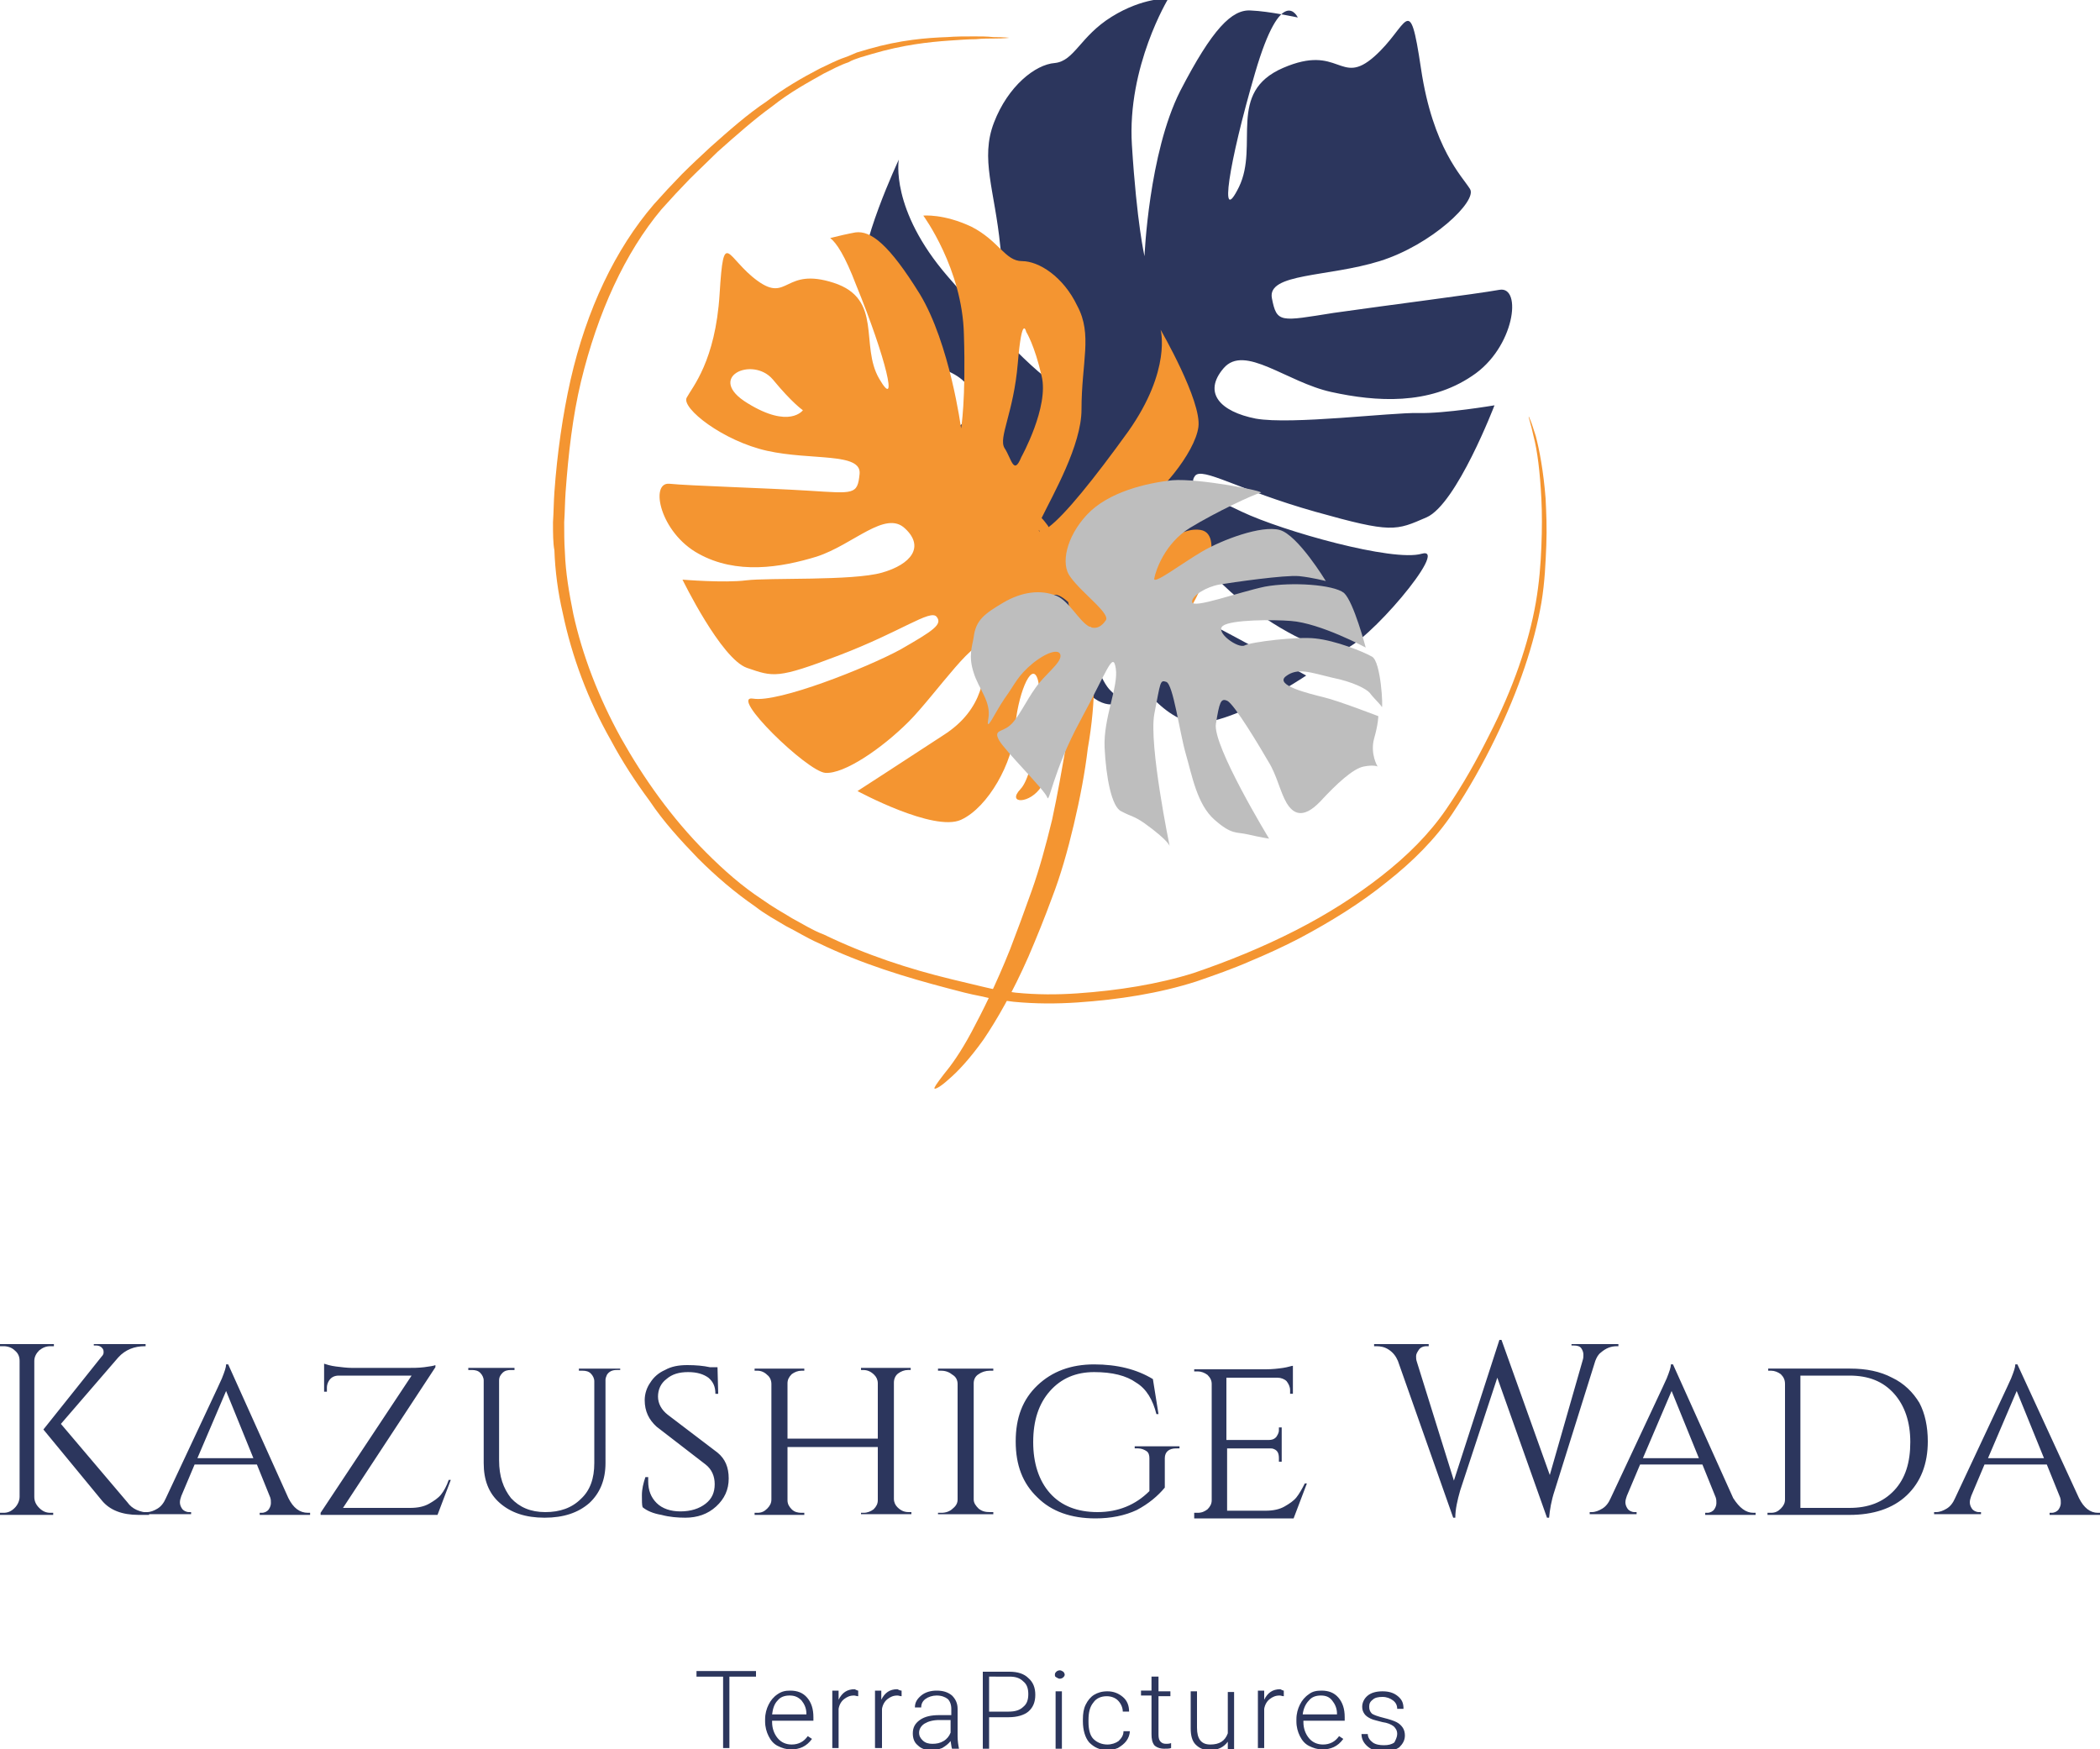
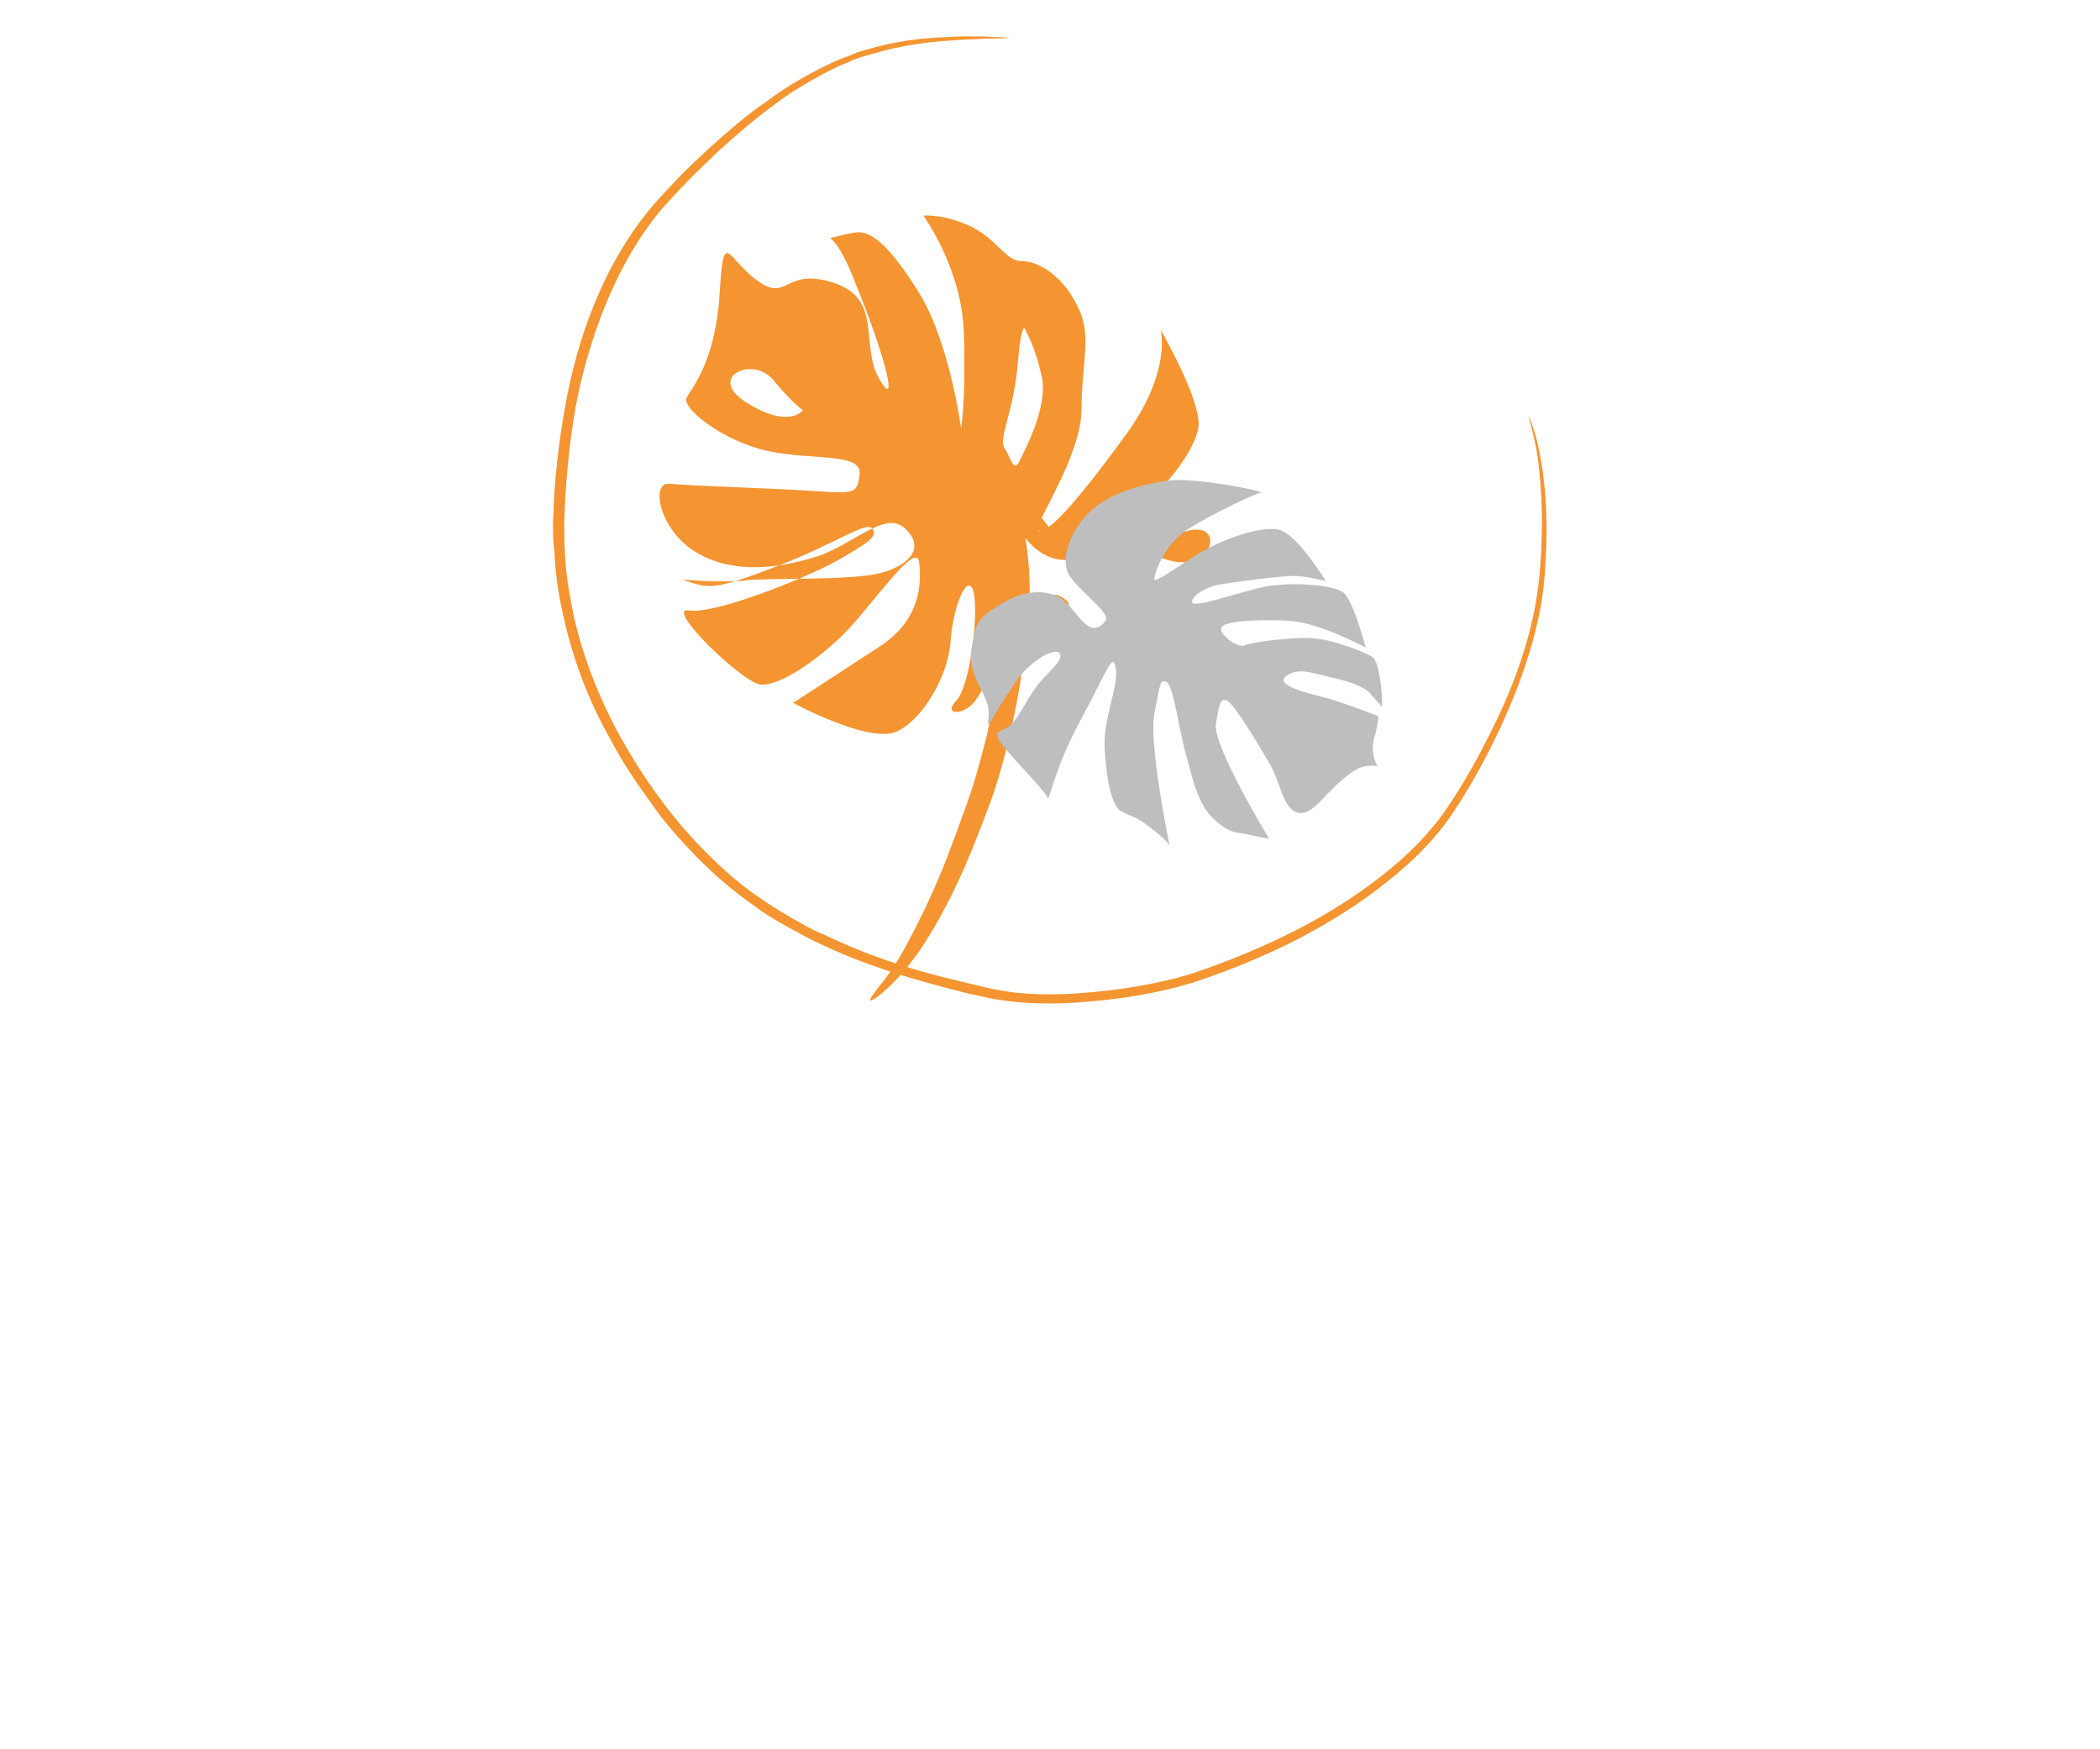
<svg xmlns="http://www.w3.org/2000/svg" version="1.1" x="0px" y="0px" width="300px" height="249.9px" viewBox="0 0 300 249.9" style="overflow:visible;enable-background:new 0 0 300 249.9;" xml:space="preserve">
  <style type="text/css">
	.st0{fill:#F49531;}
	.st1{fill:#2C365D;}
	.st2{fill:#BEBEBE;}
</style>
  <defs>
</defs>
  <g id="SvgjsG1009_1_" transform="rotate(0 154.398 80)">
    <g>
      <g>
        <path class="st0" d="M144.2,5.4c0,0-0.7,0.1-2.1,0.1c-0.7,0-1.7,0-2.7,0.1c-1.1,0-2.3,0.1-3.8,0.2c-2.9,0.2-6.6,0.6-11,1.9     l-1.7,0.5c-0.6,0.2-1.2,0.4-1.7,0.7c-1.2,0.4-2.3,1-3.5,1.6c-2.3,1.3-4.9,2.7-7.4,4.7c-2.5,1.8-5.1,4.1-7.8,6.5     c-1.3,1.3-2.6,2.5-4,3.9l-2,2.1l-2,2.2c-5.2,6.2-9.1,14.7-11.5,24.6c-1.2,5-1.8,10.3-2.2,15.8c-0.1,1.4-0.1,2.8-0.2,4.3     c0,1.5,0,2.8,0.1,4.3c0.1,2.9,0.6,5.8,1.2,8.8c1.3,5.9,3.6,11.9,6.8,17.7c3.2,5.7,7.2,11.4,12.2,16.4c2.5,2.5,5.1,4.8,8,6.7     c1.4,1,2.8,1.8,4.3,2.7c1.5,0.8,2.9,1.7,4.5,2.3c6,2.9,12.1,4.9,18.3,6.4c1.6,0.4,3,0.7,4.6,1.1c1.6,0.4,3,0.6,4.5,0.8     c3,0.3,5.9,0.3,8.8,0.1c5.8-0.4,11.5-1.3,16.6-2.9c5-1.7,9.9-3.7,14.6-6.1c4.5-2.3,8.6-4.9,12.3-7.8c3.7-2.9,6.8-6,9.2-9.5     s4.4-7.1,6.1-10.5c3.5-6.8,5.7-13.3,6.7-19c0.5-2.9,0.7-5.5,0.8-8.1c0.1-2.4,0.1-4.7,0-6.7c-0.2-4-0.6-7-1.1-8.9     c-0.4-1.9-0.8-2.9-0.7-2.9c0,0,0.1,0.2,0.3,0.7c0.2,0.5,0.4,1.2,0.7,2.1c0.5,1.9,1.1,5,1.4,8.9c0.1,2,0.2,4.3,0.1,6.7     c-0.1,2.4-0.2,5.2-0.7,8.2c-1,5.8-3.2,12.4-6.6,19.4c-1.7,3.5-3.7,7.1-6.1,10.7c-2.4,3.6-5.7,6.9-9.4,9.8c-3.7,3-7.9,5.6-12.4,8     c-2.3,1.2-4.7,2.3-7.1,3.3c-2.5,1.1-5.1,2-7.7,2.9c-5.3,1.7-11.1,2.6-17,3c-3,0.2-6,0.2-9.1-0.1c-1.6-0.2-3.1-0.4-4.7-0.8     c-1.6-0.3-3.1-0.7-4.6-1.1c-6.1-1.6-12.4-3.5-18.6-6.5c-1.6-0.7-3-1.6-4.6-2.4c-1.5-0.9-3-1.7-4.4-2.8c-2.9-2-5.6-4.3-8.2-6.9     c-2.5-2.6-4.9-5.2-6.9-8.2c-2-2.7-3.9-5.6-5.5-8.6c-3.3-5.8-5.6-12-6.9-18.2c-0.7-3-1.1-6.1-1.2-9c-0.2-1-0.2-2.5-0.2-4     c0.1-1.5,0.1-2.9,0.2-4.3c0.4-5.6,1.2-11.1,2.3-16c2.3-10.1,6.4-18.7,11.9-25.1l2-2.2l2-2.1c1.4-1.4,2.7-2.6,4.1-3.9     c2.7-2.4,5.3-4.7,8-6.5c2.5-1.9,5.1-3.4,7.6-4.7c1.3-0.6,2.4-1.2,3.6-1.6c0.6-0.2,1.2-0.5,1.7-0.7l1.7-0.5     c4.5-1.3,8.3-1.6,11.2-1.7c1.3-0.1,2.5-0.1,3.9-0.1c0.9,0,1.8,0,2.7,0.1C143.5,5.3,144.2,5.4,144.2,5.4z" />
-         <path class="st1" d="M150.8,66.6c0,0-1-1.9-6.2,5.8c-5.2,7.8-13.1,2.8-15.8-0.1c-2.8-2.9-8.5-13.7-4.2-14.8     c4.5-1.1,9.4,4.9,12.3,3.4c3-1.6,3.3-5.7-1.3-7.8c-4.6-2-11.4-8.7-12.3-13.1s5.1-17.2,5.1-17.2s-1.3,7.1,7,16.7     c8.3,9.6,15.1,16.3,16.6,15.7c1.6-0.6-8.4-11.9-9.1-20c-0.8-8.1-2.9-12.5-0.9-17.7s5.9-8.3,8.7-8.5c2.8-0.3,3.6-3.8,8.1-6.6     c4.5-2.8,8.1-2.6,8.1-2.6s-5.9,9.7-5.2,20.9c0.7,11.2,1.8,15.9,1.8,15.9s0.6-14.7,5.1-23.6c4.6-8.9,7.4-11.7,10.1-11.5     c2.6,0.1,6.7,1,6.7,1s-2.3-5.1-6.1,7.9c-3.8,13-5.2,22.2-2.3,16.3c2.9-6-1.8-13.5,6.3-17s8.1,2.7,13-1.6s5-9.7,6.7,1.7     s5.9,15.4,7,17.2c1.1,1.7-5.5,8-12.9,10.3c-7.4,2.3-16.1,1.7-15.4,5.3c0.7,3.6,1.2,3.3,8.8,2.1c7.7-1.1,20.4-2.7,23.7-3.3     c3.3-0.6,2.2,8.3-3.9,12.3c-6.2,4.2-13.7,3.7-20.1,2.3c-6.4-1.4-12.4-6.9-15.4-3.4c-3,3.5-0.5,6.2,4.6,7.2     c5.1,0.9,19.4-0.9,23.2-0.8s10.9-1.1,10.9-1.1s-5.4,14.1-9.7,16c-4.4,1.9-4.9,2.3-15.9-0.8c-11-3.1-16.2-6.5-17.2-5.1     c-1,1.4,0.8,2.3,6.7,5.1s21.6,7.2,25.7,6c4.2-1.2-8.1,13.2-11.3,13.7c-3.2,0.5-10-3.3-15-7.4c-5-4.1-13.7-14.9-13.8-11     c-0.1,3.9,0.8,9.9,8.2,13.8c7.4,3.9,15.4,8.3,15.4,8.3s-12.3,8.3-17.2,6.5c-4.9-1.7-9.7-8.9-10.5-14.6c-0.8-5.6-3.9-11.5-4.7-8.4     c-0.8,3.1,1.7,16.1,4.5,18.7c2.7,2.4-1.5,2.8-3.6-0.2c-2.2-3-7.5-9.5-7.8-14c-0.3-4.6,0.9-12.4,2.6-14.4     C151.7,68.4,150.8,66.6,150.8,66.6L150.8,66.6z" />
-         <path class="st0" d="M171.5,75.7c-3.8-0.6-7.5,4.8-10.1,3.7c-2.6-1.1-3.1-4.6,0.5-6.5c3.6-1.9,8.8-8.2,9.3-11.9     c0.5-3.7-5.4-13.9-5.4-13.9s1.6,5.7-4.6,14.5c-4.9,6.8-9.1,12-11.4,13.7l-0.1-0.2c-0.3-0.4-0.6-0.8-0.9-1.1     c1.6-3.3,5.7-10.4,5.7-15.5c0-6.8,1.6-10.7-0.6-14.8c-2-4.2-5.5-6.4-7.9-6.4c-2.4,0-3.3-2.9-7.2-4.9c-4-1.9-6.9-1.6-6.9-1.6     s5.6,7.6,5.8,17c0.3,9.3-0.4,13.4-0.4,13.4s-1.6-12.1-5.9-19.2c-4.4-7.1-7-9.1-9.2-8.8c-1.1,0.2-2.4,0.5-3.6,0.8     c0.9,0.7,2.1,2.5,3.7,6.7c4.3,10.5,6.1,18.2,3.3,13.4s0.6-11.4-6.5-13.7c-7.1-2.3-6.5,2.9-10.9-0.3c-4.4-3.2-4.8-7.8-5.4,1.9     c-0.6,9.6-3.9,13.3-4.7,14.8c-0.8,1.5,5.2,6.2,11.5,7.6c6.3,1.4,13.5,0.2,13.2,3.3c-0.3,3-0.8,2.8-7.2,2.4     c-6.4-0.4-17.1-0.7-20-1c-2.8-0.2-1.3,7,4.2,10c5.4,3,11.7,2,16.9,0.4c5.2-1.7,9.8-6.7,12.6-4c2.8,2.6,0.9,5.1-3.3,6.3     c-4.2,1.2-16.2,0.7-19.4,1.1c-3.1,0.4-9.1-0.1-9.1-0.1s5.5,11.3,9.2,12.6c3.8,1.3,4.3,1.6,13.2-1.8c8.9-3.4,13-6.6,13.9-5.5     c0.9,1.1-0.5,2-5.2,4.7c-4.8,2.6-17.4,7.6-21,7c-3.6-0.6,7.7,10.4,10.3,10.6c2.7,0.2,8.1-3.5,11.9-7.3     c3.8-3.8,10.3-13.4,10.7-10.2c0.4,3.2,0.1,8.4-5.7,12.1c-5.8,3.8-12.3,8-12.3,8s10.9,5.9,14.8,4.1s7.4-8.2,7.7-12.9     s2.3-9.8,3.2-7.3c0.9,2.5-0.3,13.6-2.4,15.8c-2.1,2.2,1.4,2.2,3-0.4c0.9-1.4,2.2-3.6,3.5-5.9v0.1c-0.6,3.4-1.2,6.9-2,10.6     c-0.9,3.7-1.8,7-2.9,10.1c-1.1,3.1-2.1,5.8-3.1,8.4c-2,5-3.9,8.8-5.5,11.8s-3,4.9-4,6.1c-1,1.3-1.4,1.9-1.3,2     c0.1,0.1,0.8-0.2,2-1.3c1.3-1.1,3-2.9,5-5.7c1.9-2.8,4.2-6.8,6.4-11.8c1.2-2.8,2.3-5.5,3.4-8.5c1.2-3.1,2.2-6.6,3.1-10.4     c0.9-3.8,1.6-7.5,2-10.9c0.6-3.4,0.9-6.7,0.9-9.8c0-2.5-0.2-5.1-0.6-7.6l0.1,0.1c5,6.1,11.1,1.4,13.2-1.3     C171.3,85.8,175.3,76.3,171.5,75.7L171.5,75.7z M106.8,57.6c-6.1-3.7,0.7-6.8,3.6-3.4c2.8,3.4,4.3,4.4,4.3,4.4     S112.8,61.3,106.8,57.6z M143.5,64c-0.9-1.5,1.3-5,1.9-12.1c0.6-7.2,1.2-4.5,1.2-4.5s1.2,1.9,2.2,6.3c1.1,4.4-2.9,11.6-2.9,11.6     C144.8,68,144.5,65.5,143.5,64z M148.4,75.7c0.1,0.1,0.1,0.2,0.1,0.3C148.5,76,148.4,75.8,148.4,75.7z M150.3,85.2     c0,0,0.4-0.9,2.3,0.8c0.5,2.3,0.8,4.8,0.9,7.1c-0.6-2.2-1.4-4.2-2.2-5C149.7,86.7,150.3,85.2,150.3,85.2L150.3,85.2z" />
+         <path class="st0" d="M171.5,75.7c-3.8-0.6-7.5,4.8-10.1,3.7c-2.6-1.1-3.1-4.6,0.5-6.5c3.6-1.9,8.8-8.2,9.3-11.9     c0.5-3.7-5.4-13.9-5.4-13.9s1.6,5.7-4.6,14.5c-4.9,6.8-9.1,12-11.4,13.7l-0.1-0.2c-0.3-0.4-0.6-0.8-0.9-1.1     c1.6-3.3,5.7-10.4,5.7-15.5c0-6.8,1.6-10.7-0.6-14.8c-2-4.2-5.5-6.4-7.9-6.4c-2.4,0-3.3-2.9-7.2-4.9c-4-1.9-6.9-1.6-6.9-1.6     s5.6,7.6,5.8,17c0.3,9.3-0.4,13.4-0.4,13.4s-1.6-12.1-5.9-19.2c-4.4-7.1-7-9.1-9.2-8.8c-1.1,0.2-2.4,0.5-3.6,0.8     c0.9,0.7,2.1,2.5,3.7,6.7c4.3,10.5,6.1,18.2,3.3,13.4s0.6-11.4-6.5-13.7c-7.1-2.3-6.5,2.9-10.9-0.3c-4.4-3.2-4.8-7.8-5.4,1.9     c-0.6,9.6-3.9,13.3-4.7,14.8c-0.8,1.5,5.2,6.2,11.5,7.6c6.3,1.4,13.5,0.2,13.2,3.3c-0.3,3-0.8,2.8-7.2,2.4     c-6.4-0.4-17.1-0.7-20-1c-2.8-0.2-1.3,7,4.2,10c5.4,3,11.7,2,16.9,0.4c5.2-1.7,9.8-6.7,12.6-4c2.8,2.6,0.9,5.1-3.3,6.3     c-4.2,1.2-16.2,0.7-19.4,1.1c-3.1,0.4-9.1-0.1-9.1-0.1c3.8,1.3,4.3,1.6,13.2-1.8c8.9-3.4,13-6.6,13.9-5.5     c0.9,1.1-0.5,2-5.2,4.7c-4.8,2.6-17.4,7.6-21,7c-3.6-0.6,7.7,10.4,10.3,10.6c2.7,0.2,8.1-3.5,11.9-7.3     c3.8-3.8,10.3-13.4,10.7-10.2c0.4,3.2,0.1,8.4-5.7,12.1c-5.8,3.8-12.3,8-12.3,8s10.9,5.9,14.8,4.1s7.4-8.2,7.7-12.9     s2.3-9.8,3.2-7.3c0.9,2.5-0.3,13.6-2.4,15.8c-2.1,2.2,1.4,2.2,3-0.4c0.9-1.4,2.2-3.6,3.5-5.9v0.1c-0.6,3.4-1.2,6.9-2,10.6     c-0.9,3.7-1.8,7-2.9,10.1c-1.1,3.1-2.1,5.8-3.1,8.4c-2,5-3.9,8.8-5.5,11.8s-3,4.9-4,6.1c-1,1.3-1.4,1.9-1.3,2     c0.1,0.1,0.8-0.2,2-1.3c1.3-1.1,3-2.9,5-5.7c1.9-2.8,4.2-6.8,6.4-11.8c1.2-2.8,2.3-5.5,3.4-8.5c1.2-3.1,2.2-6.6,3.1-10.4     c0.9-3.8,1.6-7.5,2-10.9c0.6-3.4,0.9-6.7,0.9-9.8c0-2.5-0.2-5.1-0.6-7.6l0.1,0.1c5,6.1,11.1,1.4,13.2-1.3     C171.3,85.8,175.3,76.3,171.5,75.7L171.5,75.7z M106.8,57.6c-6.1-3.7,0.7-6.8,3.6-3.4c2.8,3.4,4.3,4.4,4.3,4.4     S112.8,61.3,106.8,57.6z M143.5,64c-0.9-1.5,1.3-5,1.9-12.1c0.6-7.2,1.2-4.5,1.2-4.5s1.2,1.9,2.2,6.3c1.1,4.4-2.9,11.6-2.9,11.6     C144.8,68,144.5,65.5,143.5,64z M148.4,75.7c0.1,0.1,0.1,0.2,0.1,0.3C148.5,76,148.4,75.8,148.4,75.7z M150.3,85.2     c0,0,0.4-0.9,2.3,0.8c0.5,2.3,0.8,4.8,0.9,7.1c-0.6-2.2-1.4-4.2-2.2-5C149.7,86.7,150.3,85.2,150.3,85.2L150.3,85.2z" />
        <path class="st2" d="M157.9,88.7c0,0-0.9,1.5-2.3,0.8s-2.9-3.7-4.7-4.4c-2.2-0.9-4.9-0.6-7.6,1c-2.7,1.6-3.9,2.5-4.2,4.9     c-0.2,1.3-0.8,2.7,0,5.1c0.7,2.3,2.5,4.1,2.1,6.5c-0.4,2.3,0.8-0.6,2.3-2.8c1.6-2.2,1.8-3.2,4.1-5.1c2.3-1.8,3.9-2,3.9-1     c0,1.1-2.3,2.7-3.6,4.6c-1.3,1.8-2.5,4.4-3.6,5.3c-1.1,1-2.4,0.6-1.6,2.1s6.6,7.2,6.9,8.2c0.3,1,0.8-3.7,4.7-10.9     s4.7-10.1,5.1-7.5c0.4,2.6-1.8,7.1-1.6,11.3c0.2,4.2,1,8.5,2.4,9.1c1.5,0.8,1.7,0.6,3.3,1.7c3.6,2.6,3.6,3.3,3.6,3.3     s-3-14.5-2.2-18.9c0.9-4.6,0.8-4.9,1.7-4.6c1,0.3,1.9,7.2,2.8,10.3c0.9,3.1,1.6,7.2,4.1,9.4c2.5,2.2,3.1,1.7,4.8,2.1     c1.7,0.4,3,0.6,3,0.6s-8.1-13.3-7.6-16.4c0.5-3.1,0.7-3.7,1.6-3.3c1,0.4,4.8,6.8,5.9,8.7c1.2,1.9,1.7,4.4,2.6,5.9     c0.9,1.5,2.3,2.4,4.8-0.2c2.4-2.6,4.7-4.7,6.2-5c1.5-0.3,2,0,2,0s-1.1-1.8-0.5-4c0.6-2.1,0.6-3.2,0.6-3.2s-5.7-2.2-7.8-2.7     c-2-0.5-7.1-1.7-5.4-3c1.7-1.3,3.6-0.5,6.6,0.2c3,0.6,4.9,1.6,5.4,2.2c0.5,0.7,1.6,1.7,1.7,2c0.2,0.3-0.1-6.5-1.4-7.2     c-1.2-0.7-5.2-2.3-8.1-2.6c-2.5-0.3-9.2,0.5-10.1,1c-0.9,0.5-4.3-1.9-3.1-2.8s7.2-0.9,9.7-0.7c4.2,0.3,10.7,3.8,10.7,3.8     s-1.7-6.5-3.1-7.8c-1.5-1.2-7.5-1.6-11.3-0.9c-3.8,0.8-10.3,3.2-10.4,2.2c-0.1-0.9,2.1-2.2,3.9-2.5c1.8-0.3,9.4-1.4,11.4-1.2     c1.9,0.2,3.8,0.7,3.8,0.7s-4-6.6-6.6-7.3c-2.6-0.7-8.2,1.4-11.1,3.1c-2.9,1.7-7.1,4.9-6.8,3.8c0.2-1.1,1.5-5,5.1-7.2     s9.3-4.9,10.1-5c0.9-0.2-8.8-2.1-12.6-1.8c-3.8,0.4-9.2,1.7-12.2,4.9c-3,3.2-3.8,7.1-2.4,8.9C154.6,84.8,158.9,87.8,157.9,88.7     L157.9,88.7z" />
      </g>
    </g>
  </g>
  <g id="SvgjsG1011_1_" transform="rotate(0 154.398 210.133)">
-     <path class="st1" d="M7.2,216.1L7.2,216.1h0.4v0.3H0v-0.3h0.5l0,0c0.6,0,1.1-0.2,1.6-0.7l0,0l0,0c0.4-0.4,0.7-1,0.7-1.6l0,0v-19.4   l0,0c0-0.6-0.2-1.1-0.7-1.5l0,0l0,0c-0.4-0.4-1-0.6-1.6-0.6l0,0H0V192h7.7v0.3H7.2l0,0c-0.6,0-1.1,0.2-1.6,0.6l0,0l0,0   c-0.4,0.4-0.7,0.9-0.7,1.5l0,0v19.4l0,0c0,0.6,0.2,1.1,0.7,1.6l0,0l0,0C6.1,215.9,6.6,216.1,7.2,216.1z M21.3,216.1v0.3h-1.5l0,0   c-2.4,0-4.1-0.7-5.2-2l0,0l-8.4-10.2l8.3-10.4l0,0c0.2-0.2,0.3-0.4,0.3-0.6l0,0l0,0c0-0.2,0-0.3-0.1-0.5l0,0l0,0   c-0.2-0.3-0.5-0.5-1-0.5l0,0h-0.3V192h7.4v0.3h-0.1l0,0c-1.5,0-2.8,0.5-3.8,1.6l0,0l-8.2,9.5l9.5,11.2l0,0   C18.9,215.6,20,216,21.3,216.1L21.3,216.1z M44,216.1L44,216.1h0.3v0.3h-7.2v-0.3h0.3l0,0c0.4,0,0.8-0.2,1-0.5l0,0l0,0   c0.2-0.3,0.3-0.6,0.3-0.9l0,0l0,0c0-0.3,0-0.5-0.1-0.8l0,0l-1.9-4.7h-8.9l-1.9,4.5l0,0c-0.1,0.3-0.2,0.6-0.2,0.9l0,0l0,0   c0,0.3,0.1,0.6,0.3,0.9l0,0l0,0c0.2,0.3,0.6,0.5,1,0.5l0,0h0.3v0.3h-6.7v-0.3H21l0,0c0.5,0,1-0.2,1.5-0.5l0,0l0,0   c0.5-0.3,0.9-0.8,1.2-1.5l0,0l0,0c5.1-10.9,7.8-16.6,8-17.1l0,0l0,0c0.4-1,0.6-1.6,0.6-2l0,0h0.3l8.6,19.1l0,0   C41.9,215.4,42.8,216.1,44,216.1z M32.3,198.7l-4.1,9.6h8L32.3,198.7z M46.7,198.2L46.7,198.2v0.6h-0.4v-4l0,0   c0.3,0.1,0.9,0.3,1.7,0.4l0,0l0,0c0.8,0.1,1.6,0.2,2.3,0.2l0,0h8l0,0c0.7,0,1.5,0,2.3-0.1l0,0l0,0c0.8-0.1,1.4-0.2,1.6-0.3l0,0v0.3   L49,215.4h9.6l0,0c1.1,0,2-0.2,2.7-0.6l0,0l0,0c0.7-0.4,1.3-0.8,1.7-1.3l0,0l0,0c0.4-0.5,0.8-1.2,1.1-2.1l0,0h0.3l-1.9,5H45.8v-0.3   l13-19.6H48.4l0,0c-0.7,0-1.2,0.3-1.5,0.9l0,0l0,0C46.8,197.6,46.7,197.9,46.7,198.2z M88.6,195.4v0.3h-0.5l0,0   c-0.6,0-1.1,0.2-1.4,0.7l0,0l0,0c-0.1,0.2-0.2,0.5-0.2,0.7l0,0V209l0,0c0,2.4-0.8,4.3-2.3,5.7l0,0l0,0c-1.6,1.4-3.7,2.1-6.4,2.1   l0,0l0,0c-2.7,0-4.8-0.7-6.4-2.1l0,0l0,0c-1.6-1.4-2.3-3.3-2.3-5.7l0,0v-11.8l0,0c0-0.4-0.2-0.8-0.5-1.1l0,0l0,0   c-0.3-0.3-0.7-0.4-1.2-0.4l0,0h-0.5v-0.3h6.6v0.3h-0.5l0,0c-0.5,0-0.9,0.1-1.2,0.4l0,0l0,0c-0.3,0.3-0.5,0.6-0.5,1.1l0,0v11.4l0,0   c0,2.3,0.6,4,1.7,5.4l0,0l0,0c1.2,1.3,2.8,2,4.9,2l0,0l0,0c2.1,0,3.8-0.6,5.1-1.9l0,0l0,0c1.3-1.2,1.9-2.9,1.9-5.1l0,0v-11.7l0,0   c0-0.4-0.2-0.8-0.5-1.1l0,0l0,0c-0.3-0.3-0.7-0.4-1.2-0.4l0,0h-0.5v-0.3H88.6z M91.8,215.3L91.8,215.3L91.8,215.3   c-0.1-0.3-0.1-0.9-0.1-1.7l0,0l0,0c0-0.9,0.2-1.7,0.5-2.6l0,0h0.4l0,0c0,0.2,0,0.4,0,0.6l0,0l0,0c0,1.3,0.4,2.3,1.2,3.1l0,0l0,0   c0.8,0.8,2,1.2,3.4,1.2l0,0l0,0c1.5,0,2.7-0.4,3.6-1.1l0,0l0,0c0.9-0.7,1.3-1.6,1.3-2.8l0,0l0,0c0-1.1-0.4-2.1-1.3-2.8l0,0l-7-5.4   l0,0c-1.1-1-1.7-2.2-1.7-3.8l0,0l0,0c0-0.9,0.3-1.8,0.8-2.5l0,0l0,0c0.5-0.8,1.2-1.4,2.1-1.8l0,0l0,0c0.9-0.5,1.9-0.7,3.2-0.7l0,0   l0,0c1.2,0,2.3,0.1,3.2,0.3l0,0h1.1l0.1,3.8h-0.4l0,0c0-1-0.3-1.7-1-2.3l0,0l0,0c-0.7-0.5-1.6-0.8-2.9-0.8l0,0l0,0   c-1.3,0-2.3,0.3-3.1,1l0,0l0,0c-0.8,0.6-1.2,1.5-1.2,2.5l0,0l0,0c0,1,0.5,1.9,1.4,2.6l0,0l7.1,5.4l0,0c1.1,0.9,1.6,2.1,1.6,3.7l0,0   l0,0c0,1.6-0.6,2.9-1.8,4l0,0l0,0c-1.2,1.1-2.7,1.6-4.4,1.6l0,0l0,0c-1.1,0-2.3-0.1-3.4-0.4l0,0l0,0   C93.3,216.2,92.4,215.8,91.8,215.3z M123,216.1h0.4l0,0c0.5,0,1-0.2,1.4-0.5l0,0l0,0c0.4-0.4,0.6-0.8,0.6-1.3l0,0v-7.6h-12.9v7.6   l0,0c0,0.5,0.2,0.9,0.6,1.3l0,0l0,0c0.4,0.4,0.9,0.5,1.4,0.5l0,0h0.4v0.3h-7.1v-0.3h0.4l0,0c0.6,0,1-0.2,1.4-0.6l0,0l0,0   c0.4-0.4,0.6-0.8,0.6-1.3l0,0v-16.5l0,0c0-0.5-0.2-1-0.6-1.3l0,0l0,0c-0.4-0.4-0.9-0.6-1.4-0.6l0,0h-0.4v-0.3h7.1v0.3h-0.4l0,0   c-0.5,0-1,0.2-1.4,0.5l0,0l0,0c-0.4,0.4-0.6,0.8-0.6,1.3l0,0v7.9h12.9v-7.9l0,0c0-0.5-0.2-0.9-0.5-1.2l0,0l0,0   c-0.5-0.5-1-0.7-1.6-0.7l0,0H123v-0.3h7.1v0.3h-0.4l0,0c-0.5,0-1,0.2-1.4,0.5l0,0l0,0c-0.4,0.3-0.6,0.8-0.6,1.3l0,0v16.6l0,0   c0,0.5,0.2,0.9,0.5,1.2l0,0l0,0c0.5,0.5,1,0.7,1.6,0.7l0,0h0.4v0.3H123V216.1z M134,216.1h0.5l0,0c0.6,0,1.2-0.2,1.6-0.6l0,0l0,0   c0.5-0.4,0.7-0.8,0.7-1.3l0,0v-16.5l0,0c0-0.5-0.2-1-0.7-1.3l0,0l0,0c-0.5-0.4-1-0.6-1.7-0.6l0,0H134v-0.3h7.9v0.3h-0.5l0,0   c-0.6,0-1.2,0.2-1.6,0.5l0,0l0,0c-0.5,0.3-0.7,0.8-0.7,1.3l0,0v16.6l0,0c0,0.5,0.3,0.9,0.7,1.3l0,0l0,0c0.5,0.4,1,0.5,1.6,0.5l0,0   h0.5l0,0.3H134V216.1z M156.5,216.9L156.5,216.9c-3.5,0-6.3-1-8.3-3l0,0l0,0c-2.1-2-3.1-4.6-3.1-8l0,0l0,0c0-3.4,1-6,3.1-8l0,0l0,0   c2.1-2,4.8-3,8.1-3l0,0l0,0c3.3,0,6.1,0.7,8.4,2.1l0,0l0.8,5h-0.3l0,0c-0.5-2-1.4-3.6-2.9-4.5l0,0l0,0c-1.4-1-3.4-1.5-6-1.5l0,0   l0,0c-2.6,0-4.7,0.9-6.3,2.7l0,0l0,0c-1.6,1.8-2.4,4.2-2.4,7.3l0,0l0,0c0,3,0.8,5.5,2.4,7.3l0,0l0,0c1.6,1.8,3.9,2.7,6.8,2.7l0,0   l0,0c2.9,0,5.4-1,7.4-3l0,0l0-4.7l0,0c0-0.4-0.1-0.8-0.4-1l0,0l0,0c-0.3-0.2-0.7-0.4-1.2-0.4l0,0h-0.5v-0.3h6.4v0.3H168l0,0   c-1,0-1.6,0.5-1.6,1.4l0,0v4.2l0,0c-1,1.2-2.3,2.3-4,3.2l0,0l0,0C160.7,216.5,158.7,216.9,156.5,216.9L156.5,216.9z M170.6,216.1   h0.5l0,0c0.6,0,1-0.2,1.4-0.5l0,0l0,0c0.4-0.4,0.6-0.8,0.6-1.3l0,0v-16.6l0,0c0-0.5-0.2-0.9-0.6-1.3l0,0l0,0   c-0.4-0.3-0.9-0.5-1.4-0.5l0,0h-0.5v-0.3h10.2l0,0c1,0,1.8-0.1,2.5-0.2l0,0l0,0c0.7-0.1,1.2-0.3,1.4-0.3l0,0v4l-0.4,0v-0.5l0,0   c0-0.5-0.2-0.9-0.5-1.3l0,0l0,0c-0.3-0.3-0.8-0.5-1.3-0.5l0,0h-7.3v8.9h6l0,0c0.5,0,0.8-0.1,1.1-0.4l0,0l0,0c0.2-0.3,0.4-0.6,0.4-1   l0,0v-0.4h0.4v4.9h-0.4v-0.5l0,0c0-0.7-0.2-1.1-0.7-1.3l0,0l0,0c-0.2-0.1-0.4-0.1-0.6-0.1l0,0h-6.1v8.9h5.5l0,0   c1.1,0,2-0.2,2.7-0.6l0,0l0,0c0.7-0.4,1.3-0.8,1.7-1.3l0,0l0,0c0.4-0.5,0.8-1.2,1.2-2l0,0h0.3l-1.9,5h-14.2V216.1z M231.2,192v0.3   H231l0,0c-0.9,0-1.6,0.3-2.3,0.9l0,0l0,0c-0.4,0.3-0.6,0.7-0.8,1.2l0,0l-5.8,18.5l0,0c-0.5,1.5-0.7,2.8-0.8,3.9l0,0H221l-7.1-20   l-5.3,16.1l0,0c-0.4,1.4-0.7,2.7-0.7,3.9l0,0h-0.3l-7.9-22.4l0,0c-0.3-0.7-0.7-1.2-1.3-1.6l0,0l0,0c-0.6-0.4-1.2-0.5-1.8-0.5l0,0   h-0.3V192h7.8v0.3h-0.3l0,0c-0.5,0-0.9,0.2-1.1,0.5l0,0l0,0c-0.2,0.3-0.4,0.6-0.4,0.9l0,0l0,0c0,0.3,0,0.5,0.1,0.8l0,0l5.3,17   l6.5-20.1l0.3,0l6.9,19.3l4.7-16.4l0,0c0.1-0.3,0.1-0.5,0.1-0.8l0,0l0,0c0-0.3-0.1-0.6-0.3-0.9l0,0l0,0c-0.2-0.3-0.6-0.4-1.1-0.4   l0,0h-0.3V192H231.2z M250.5,216.1L250.5,216.1h0.3v0.3h-7.2v-0.3h0.3l0,0c0.4,0,0.8-0.2,1-0.5l0,0l0,0c0.2-0.3,0.3-0.6,0.3-0.9   l0,0l0,0c0-0.3,0-0.5-0.1-0.8l0,0l-1.9-4.7h-8.9l-1.9,4.5l0,0c-0.1,0.3-0.2,0.6-0.2,0.9l0,0l0,0c0,0.3,0.1,0.6,0.3,0.9l0,0l0,0   c0.2,0.3,0.6,0.5,1,0.5l0,0h0.3v0.3h-6.7v-0.3h0.3l0,0c0.5,0,1-0.2,1.5-0.5l0,0l0,0c0.5-0.3,0.9-0.8,1.2-1.5l0,0l0,0   c5.1-10.9,7.8-16.6,8-17.1l0,0l0,0c0.4-1,0.6-1.6,0.6-2l0,0h0.3l8.6,19.1l0,0C248.5,215.4,249.4,216.1,250.5,216.1z M238.8,198.7   l-4.1,9.6h8L238.8,198.7z M275.4,205.9L275.4,205.9L275.4,205.9c0,3.2-1,5.8-3,7.7l0,0l0,0c-2,1.9-4.8,2.8-8.2,2.8l0,0h-11.7v-0.3   h0.5l0,0c0.6,0,1-0.2,1.4-0.6l0,0l0,0c0.4-0.4,0.6-0.8,0.6-1.3l0,0v-16.5l0,0c0-0.6-0.2-1-0.6-1.4l0,0l0,0   c-0.4-0.3-0.9-0.5-1.4-0.5l0,0h-0.4v-0.3h11.7l0,0c2.3,0,4.3,0.4,6,1.3l0,0l0,0c1.7,0.8,3,2.1,3.9,3.6l0,0l0,0   C275,201.9,275.4,203.8,275.4,205.9z M264.2,196.5h-7v18.9h7l0,0c2.7,0,4.8-0.8,6.4-2.5l0,0l0,0c1.6-1.7,2.3-4,2.3-6.9l0,0l0,0   c0-2.9-0.8-5.2-2.3-6.9l0,0l0,0C269,197.3,266.9,196.5,264.2,196.5L264.2,196.5z M299.7,216.1L299.7,216.1h0.3v0.3h-7.2v-0.3h0.3   l0,0c0.4,0,0.8-0.2,1-0.5l0,0l0,0c0.2-0.3,0.3-0.6,0.3-0.9l0,0l0,0c0-0.3,0-0.5-0.1-0.8l0,0l-1.9-4.7h-8.9l-1.9,4.5l0,0   c-0.1,0.3-0.2,0.6-0.2,0.9l0,0l0,0c0,0.3,0.1,0.6,0.3,0.9l0,0l0,0c0.2,0.3,0.6,0.5,1,0.5l0,0h0.3v0.3h-6.7v-0.3h0.3l0,0   c0.5,0,1-0.2,1.5-0.5l0,0l0,0c0.5-0.3,0.9-0.8,1.2-1.5l0,0l0,0c5.1-10.9,7.8-16.6,8-17.1l0,0l0,0c0.4-1,0.6-1.6,0.6-2l0,0h0.3   L297,214l0,0C297.7,215.4,298.6,216.1,299.7,216.1z M288.1,198.7l-4.1,9.6h8L288.1,198.7z" />
-   </g>
+     </g>
  <g id="SvgjsG1013_1_" transform="rotate(0 154.398 251.422)">
-     <path class="st1" d="M108,238.7v0.8h-3.8v10.2h-0.9v-10.2h-3.8v-0.8H108z M113,249.9L113,249.9L113,249.9c-0.7,0-1.3-0.2-1.9-0.5   l0,0l0,0c-0.6-0.3-1-0.8-1.3-1.4l0,0l0,0c-0.3-0.6-0.5-1.3-0.5-2.1l0,0v-0.3l0,0c0-0.8,0.2-1.5,0.5-2.1l0,0l0,0   c0.3-0.6,0.7-1.1,1.3-1.5l0,0l0,0c0.6-0.4,1.1-0.5,1.8-0.5l0,0l0,0c1,0,1.8,0.3,2.4,1l0,0l0,0c0.6,0.7,0.9,1.6,0.9,2.8l0,0v0.5   h-5.9v0.2l0,0c0,0.9,0.3,1.7,0.8,2.3l0,0l0,0c0.5,0.6,1.2,0.9,2,0.9l0,0l0,0c0.5,0,0.9-0.1,1.3-0.3l0,0l0,0c0.4-0.2,0.7-0.5,1-0.9   l0,0l0.6,0.4l0,0C115.2,249.5,114.2,249.9,113,249.9z M112.8,242.2L112.8,242.2L112.8,242.2c-0.7,0-1.3,0.2-1.7,0.7l0,0l0,0   c-0.5,0.5-0.7,1.2-0.8,2l0,0h4.9v-0.1l0,0c0-0.8-0.3-1.4-0.7-1.9l0,0l0,0C114,242.4,113.5,242.2,112.8,242.2z M122.6,241.5l0,0.8   l0,0c-0.2,0-0.4-0.1-0.6-0.1l0,0l0,0c-0.6,0-1,0.2-1.4,0.5l0,0l0,0c-0.4,0.3-0.7,0.8-0.8,1.4l0,0v5.6h-0.9v-8.2h0.9l0,1.3l0,0   c0.5-1,1.2-1.5,2.3-1.5l0,0l0,0C122.3,241.4,122.5,241.5,122.6,241.5L122.6,241.5z M128.8,241.5l0,0.8l0,0c-0.2,0-0.4-0.1-0.6-0.1   l0,0l0,0c-0.6,0-1,0.2-1.4,0.5l0,0l0,0c-0.4,0.3-0.7,0.8-0.8,1.4l0,0v5.6H125v-8.2h0.9l0,1.3l0,0c0.5-1,1.2-1.5,2.3-1.5l0,0l0,0   C128.4,241.4,128.6,241.5,128.8,241.5L128.8,241.5z M137,249.8h-1l0,0c-0.1-0.3-0.1-0.6-0.2-1.1l0,0l0,0c-0.3,0.4-0.7,0.7-1.2,1   l0,0l0,0c-0.5,0.2-1,0.3-1.6,0.3l0,0l0,0c-0.8,0-1.4-0.2-1.9-0.7l0,0l0,0c-0.5-0.4-0.7-1-0.7-1.7l0,0l0,0c0-0.8,0.3-1.4,1-1.9l0,0   l0,0c0.7-0.5,1.6-0.7,2.8-0.7l0,0h1.7v-0.9l0,0c0-0.6-0.2-1.1-0.5-1.4l0,0l0,0c-0.4-0.3-0.9-0.5-1.6-0.5l0,0l0,0   c-0.6,0-1.2,0.2-1.6,0.5l0,0l0,0c-0.4,0.3-0.6,0.7-0.6,1.2l0,0l-0.9,0l0,0c0-0.7,0.3-1.2,0.9-1.7l0,0l0,0c0.6-0.5,1.4-0.7,2.2-0.7   l0,0l0,0c0.9,0,1.6,0.2,2.2,0.7l0,0l0,0c0.5,0.5,0.8,1.1,0.8,1.9l0,0v3.9l0,0C136.8,248.7,136.9,249.3,137,249.8L137,249.8   L137,249.8z M133.2,249.1L133.2,249.1L133.2,249.1c0.6,0,1.1-0.1,1.6-0.4l0,0l0,0c0.5-0.3,0.8-0.7,1-1.2l0,0v-1.8h-1.6l0,0   c-0.9,0-1.6,0.2-2.1,0.5l0,0l0,0c-0.5,0.3-0.8,0.8-0.8,1.3l0,0l0,0c0,0.5,0.2,0.8,0.5,1.1l0,0l0,0   C132.2,249,132.7,249.1,133.2,249.1z M144.1,245.3h-2.8v4.5h-0.9v-11h3.8l0,0c1.2,0,2.1,0.3,2.7,0.9l0,0l0,0c0.7,0.6,1,1.4,1,2.4   l0,0l0,0c0,1-0.3,1.8-1,2.4l0,0l0,0C146.3,245,145.3,245.3,144.1,245.3L144.1,245.3z M141.3,239.5v5h2.8l0,0c0.9,0,1.6-0.2,2.1-0.7   l0,0l0,0c0.5-0.4,0.7-1,0.7-1.8l0,0l0,0c0-0.8-0.2-1.4-0.7-1.8l0,0l0,0c-0.5-0.5-1.1-0.7-2-0.7l0,0H141.3z M151.7,241.6v8.2h-0.9   v-8.2H151.7z M150.7,239.2L150.7,239.2L150.7,239.2c0-0.2,0.1-0.3,0.2-0.4l0,0l0,0c0.1-0.1,0.3-0.2,0.5-0.2l0,0l0,0   c0.2,0,0.3,0.1,0.5,0.2l0,0l0,0c0.1,0.1,0.2,0.3,0.2,0.4l0,0l0,0c0,0.2-0.1,0.3-0.2,0.4l0,0l0,0c-0.1,0.1-0.3,0.2-0.5,0.2l0,0l0,0   c-0.2,0-0.3-0.1-0.5-0.2l0,0l0,0C150.7,239.5,150.7,239.4,150.7,239.2z M158.2,249.2L158.2,249.2L158.2,249.2   c0.6,0,1.2-0.2,1.6-0.5l0,0l0,0c0.4-0.4,0.7-0.8,0.7-1.4l0,0h0.9l0,0c0,0.5-0.2,1-0.5,1.4l0,0l0,0c-0.3,0.4-0.7,0.7-1.2,1l0,0l0,0   c-0.5,0.2-1,0.3-1.5,0.3l0,0l0,0c-1.1,0-1.9-0.4-2.6-1.1l0,0l0,0c-0.6-0.7-0.9-1.8-0.9-3l0,0v-0.3l0,0c0-0.8,0.1-1.5,0.4-2.1l0,0   l0,0c0.3-0.6,0.7-1.1,1.2-1.4l0,0l0,0c0.5-0.3,1.1-0.5,1.9-0.5l0,0l0,0c0.9,0,1.6,0.3,2.2,0.8l0,0l0,0c0.6,0.5,0.9,1.2,0.9,2.1l0,0   h-0.9l0,0c0-0.6-0.3-1.2-0.7-1.6l0,0l0,0c-0.4-0.4-1-0.6-1.6-0.6l0,0l0,0c-0.8,0-1.5,0.3-1.9,0.9l0,0l0,0c-0.5,0.6-0.7,1.4-0.7,2.5   l0,0v0.3l0,0c0,1,0.2,1.9,0.7,2.4l0,0l0,0C156.7,248.9,157.4,249.2,158.2,249.2z M164.6,239.5h0.9v2.1h1.7v0.7h-1.7v5.5l0,0   c0,0.5,0.1,0.8,0.3,1l0,0l0,0c0.2,0.2,0.4,0.3,0.8,0.3l0,0l0,0c0.2,0,0.4,0,0.7-0.1l0,0l0,0.7l0,0c-0.2,0.1-0.6,0.1-1,0.1l0,0l0,0   c-0.6,0-1.1-0.2-1.4-0.5l0,0l0,0c-0.3-0.4-0.4-0.9-0.4-1.6l0,0v-5.5h-1.5v-0.7h1.5V239.5z M175.4,249.8l0-1l0,0   c-0.6,0.8-1.4,1.2-2.6,1.2l0,0l0,0c-0.9,0-1.5-0.3-2-0.8l0,0l0,0c-0.5-0.5-0.7-1.3-0.7-2.3l0,0v-5.3h0.9v5.2l0,0   c0,1.6,0.6,2.4,1.9,2.4l0,0l0,0c1.3,0,2.1-0.5,2.5-1.6l0,0v-5.9h0.9v8.2H175.4z M183.4,241.5l0,0.8l0,0c-0.2,0-0.4-0.1-0.6-0.1l0,0   l0,0c-0.6,0-1,0.2-1.4,0.5l0,0l0,0c-0.4,0.3-0.7,0.8-0.8,1.4l0,0v5.6h-0.9v-8.2h0.9l0,1.3l0,0c0.5-1,1.2-1.5,2.3-1.5l0,0l0,0   C183.1,241.4,183.3,241.5,183.4,241.5L183.4,241.5z M188.9,249.9L188.9,249.9L188.9,249.9c-0.7,0-1.3-0.2-1.9-0.5l0,0l0,0   c-0.6-0.3-1-0.8-1.3-1.4l0,0l0,0c-0.3-0.6-0.5-1.3-0.5-2.1l0,0v-0.3l0,0c0-0.8,0.2-1.5,0.5-2.1l0,0l0,0c0.3-0.6,0.7-1.1,1.3-1.5   l0,0l0,0c0.5-0.4,1.1-0.5,1.8-0.5l0,0l0,0c1,0,1.8,0.3,2.4,1l0,0l0,0c0.6,0.7,0.9,1.6,0.9,2.8l0,0v0.5h-5.9v0.2l0,0   c0,0.9,0.3,1.7,0.8,2.3l0,0l0,0c0.5,0.6,1.2,0.9,2,0.9l0,0l0,0c0.5,0,0.9-0.1,1.3-0.3l0,0l0,0c0.4-0.2,0.7-0.5,1-0.9l0,0l0.6,0.4   l0,0C191.1,249.5,190.1,249.9,188.9,249.9z M188.7,242.2L188.7,242.2L188.7,242.2c-0.7,0-1.3,0.2-1.7,0.7l0,0l0,0   c-0.5,0.5-0.8,1.2-0.9,2l0,0h4.9v-0.1l0,0c0-0.8-0.3-1.4-0.7-1.9l0,0l0,0C189.9,242.4,189.4,242.2,188.7,242.2z M199.6,247.7   L199.6,247.7L199.6,247.7c0-0.5-0.2-0.8-0.5-1.1l0,0l0,0c-0.4-0.3-0.9-0.5-1.6-0.6l0,0l0,0c-0.7-0.2-1.3-0.3-1.7-0.5l0,0l0,0   c-0.4-0.2-0.7-0.4-0.9-0.7l0,0l0,0c-0.2-0.3-0.3-0.6-0.3-1l0,0l0,0c0-0.6,0.3-1.2,0.8-1.6l0,0l0,0c0.5-0.4,1.2-0.6,2.1-0.6l0,0l0,0   c0.9,0,1.6,0.2,2.2,0.7l0,0l0,0c0.6,0.5,0.8,1,0.8,1.8l0,0h-0.9l0,0c0-0.5-0.2-0.9-0.6-1.2l0,0l0,0c-0.4-0.3-0.9-0.5-1.5-0.5l0,0   l0,0c-0.6,0-1.1,0.1-1.4,0.4l0,0l0,0c-0.4,0.3-0.5,0.6-0.5,1l0,0l0,0c0,0.4,0.1,0.7,0.4,1l0,0l0,0c0.3,0.2,0.9,0.4,1.7,0.6l0,0l0,0   c0.8,0.2,1.4,0.4,1.8,0.6l0,0l0,0c0.4,0.2,0.7,0.5,0.9,0.8l0,0l0,0c0.2,0.3,0.3,0.7,0.3,1.1l0,0l0,0c0,0.7-0.3,1.2-0.8,1.7l0,0l0,0   c-0.6,0.4-1.3,0.6-2.2,0.6l0,0l0,0c-1,0-1.7-0.2-2.3-0.7l0,0l0,0c-0.6-0.5-0.9-1.1-0.9-1.8l0,0h0.9l0,0c0,0.5,0.3,0.9,0.7,1.2l0,0   l0,0c0.4,0.3,1,0.4,1.6,0.4l0,0l0,0c0.6,0,1.1-0.1,1.5-0.4l0,0l0,0C199.4,248.5,199.6,248.1,199.6,247.7z" />
-   </g>
+     </g>
</svg>